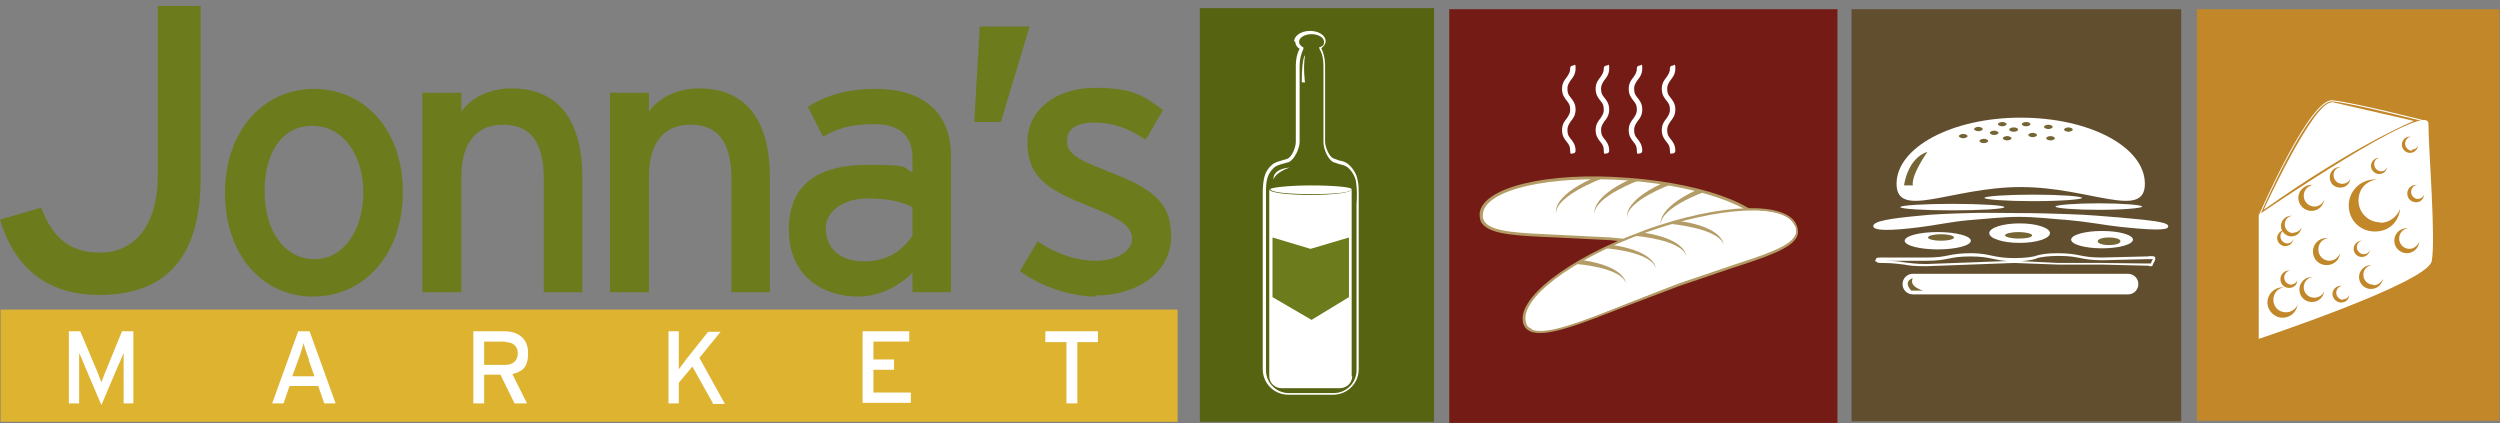
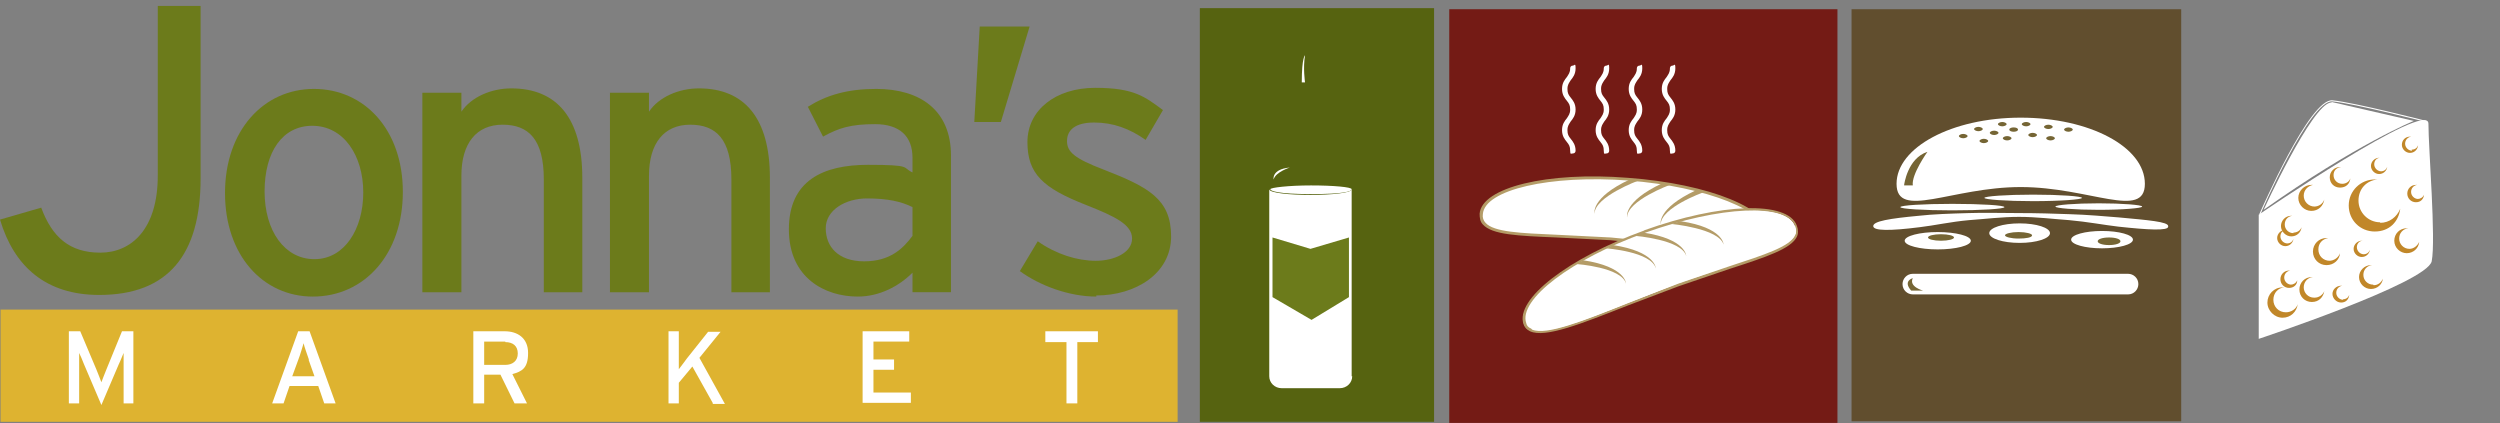
<svg xmlns="http://www.w3.org/2000/svg" id="Layer_1" version="1.1" viewBox="0 0 461.1 78.1">
  <rect x="0" y="0" width="461.1" height="78.1" fill="#808080" stroke="none" />
  <defs>
    <style>
      .st0 {
        fill: #b49c67;
      }

      .st1 {
        fill: #756534;
      }

      .st2 {
        fill: #614e2e;
      }

      .st3 {
        fill: #fff;
      }

      .st4 {
        fill: #c18729;
      }

      .st5 {
        fill: #deb330;
      }

      .st6 {
        fill: #6c7b1b;
      }

      .st7 {
        fill: #741b15;
      }

      .st8 {
        fill: #566310;
      }
    </style>
  </defs>
  <rect class="st5" x=".1" y="57.1" width="217.1" height="20.7" />
  <g>
    <path class="st6" d="M57.7,54.7c-9.2,0-16.2-7.6-16.2-19.1s7.1-19.2,16.4-19.2,16.4,7.5,16.4,19-7.1,19.3-16.6,19.3ZM57.6,23.2c-5.5,0-8.8,4.8-8.8,12.1s3.7,12.5,9.2,12.5,9-5.5,9-12.3-3.6-12.3-9.4-12.3Z" />
    <path class="st6" d="M100.3,53.9v-20.8c0-7.4-2.8-10.1-7.6-10.1s-7.6,3.4-7.6,9.4v21.5h-7.2V17.1h7.2v3.5c1.8-2.7,5.5-4.3,9.2-4.3,8.5,0,13.1,5.6,13.1,16.5v21.1h-7.2Z" />
    <path class="st6" d="M134.9,53.9v-20.8c0-7.4-2.8-10.1-7.6-10.1s-7.6,3.4-7.6,9.4v21.5h-7.2V17.1h7.2v3.5c1.8-2.7,5.5-4.3,9.2-4.3,8.5,0,13.1,5.6,13.1,16.5v21.1h-7.2Z" />
    <path class="st6" d="M168.3,53.9v-3.6c-2.5,2.5-6.1,4.4-10.1,4.4-6,0-12.7-3.4-12.7-12.4s6.3-11.9,14.6-11.9,6.2.5,8.2,1.4v-2.7c0-4-2.4-6.2-6.9-6.2s-6.7.7-9.6,2.3l-2.8-5.5c3.5-2.2,7.4-3.3,12.6-3.3,8.2,0,13.8,4,13.8,12.3v25.2h-7.1ZM168.3,38.2c-2-1-4.5-1.6-8.4-1.6s-7.6,2.1-7.6,5.5,2.3,6.1,7.1,6.1,7.2-2.4,8.9-4.7v-5.3Z" />
    <path class="st6" d="M184.5,22.5h-4.8l1-17.6h9.2l-5.3,17.6Z" />
    <path class="st6" d="M202.2,54.7c-5,0-10.4-2-14.1-4.7l3.3-5.5c3.4,2.4,7.3,3.6,10.7,3.6s6.7-1.5,6.7-4.1-3.2-4.1-8.5-6.2c-7.9-3.1-10.8-5.7-10.8-11.6s5.2-10,12.5-10,9.2,1.7,12.5,4.1l-3.2,5.5c-3-2.1-6-3.2-9.5-3.2s-5,1.4-5,3.4,1.3,3.2,6.8,5.3c8.2,3.2,12.4,5.4,12.4,12.3s-6.6,10.9-13.8,10.9Z" />
  </g>
  <g>
    <path class="st3" d="M22.8,74.4v-7c0-.8,0-2,0-2.3-.2.4-.5,1.3-.9,2.1l-3.2,7.5-3.2-7.5c-.3-.8-.7-1.7-.9-2.1,0,.4,0,1.5,0,2.3v7h-1.9v-13.3h2.1l3,7.1c.3.8.7,1.7.9,2.3.2-.6.6-1.5.9-2.3l2.9-7.1h2.1v13.3h-2Z" />
    <path class="st3" d="M59.8,74.4l-1.1-3.2h-5.3l-1.1,3.2h-2.1l4.8-13.3h2.1l4.8,13.3h-2.1ZM57,66.4c-.3-.9-.9-2.5-1-3.1-.2.6-.6,2.1-1,3.1l-1.1,3h4.1l-1.1-3.1Z" />
    <path class="st3" d="M94.5,69l2.7,5.4h-2.3l-2.6-5.3h-3v5.3h-2v-13.3h5.8c2.3,0,4.3,1.2,4.3,4s-1.1,3.4-2.9,3.9ZM93.2,63h-3.9v4.3h3.9c1.3,0,2.3-.7,2.3-2.1s-.9-2.1-2.3-2.1Z" />
    <path class="st3" d="M131.5,74.4l-3.8-6.8-2.5,3v3.8h-1.9v-13.3h1.9v4.6c0,.5,0,1.9,0,2.4.2-.3,1.1-1.4,1.5-2l3.9-4.9h2.3l-3.9,4.8,4.7,8.5h-2.3Z" />
    <path class="st3" d="M159.1,74.4v-13.3h8.6v1.9h-6.6v3.3h3.8v1.9h-3.8v4.2h6.9v1.9h-8.9Z" />
    <path class="st3" d="M198.7,63.1v11.3h-2v-11.3h-3.9v-2h9.7v2h-3.9Z" />
  </g>
  <rect class="st7" x="267.3" y="1.7" width="71.6" height="76.3" />
  <rect class="st8" x="221.3" y="1.5" width="43.2" height="76.3" />
-   <path class="st3" d="M238.9,7.7h0c0,.5.3,1,.8,1.3-.5.9-.7,2-.7,3.1v14.1c0,.9-.7,2.8-1.6,3.1l-1,.3c-.6.2-1.3.3-1.9.9-1.4,1.2-1.5,2.9-1.6,4.6v11s0,5.5,0,5.5v16.5c0,2.6,2.1,4.7,4.7,4.7h8.3c2.6,0,4.7-2.1,4.7-4.7v-8.6s0-7.5,0-7.5v-8.6s0-1.1,0-1.1v-3s0-1.8,0-1.8c0-.6,0-1.2,0-1.8s0-1.7-.2-2.5c-.2-1.1-.8-2.1-1.7-2.9-.6-.5-1.2-.6-1.7-.7,0,0-1.1-.4-1.1-.4-.8-.4-1.5-2.1-1.5-3.1v-14.1c0-1.2-.3-2.3-.7-3.1.5-.4.8-.8.8-1.3,0-1.1-1.3-1.9-2.9-1.9s-2.9.9-2.9,1.9ZM233.5,68.2v-16.5s0-5.5,0-5.5v-11c0-1.7.2-3.1,1.4-4.2.5-.5,1.1-.6,1.7-.8l1.1-.3c1.1-.5,2-2.6,2-3.7v-14.1c0-1.2.3-2.2.7-3.1v-.2c.1,0-.1-.1-.1-.1-.5-.3-.7-.6-.7-1,0-.8,1.1-1.4,2.3-1.4s2.3.6,2.3,1.4-.3.7-.7,1h-.2c0,.1.1.4.1.4.5.8.7,1.9.7,3.1v14.1c0,1,.7,3,1.8,3.6h0s0,0,0,0l1.2.4c.5.1,1,.2,1.5.6.8.7,1.3,1.6,1.5,2.6.2,1.3.2,2.8.1,4.2v1.8s0,3,0,3v1.1s0,8.6,0,8.6v7.5s0,8.6,0,8.6c0,2.3-1.9,4.2-4.2,4.2h-8.3c-2.3,0-4.2-1.9-4.2-4.2Z" />
  <path class="st3" d="M249.4,69.4c0,1.2-1,2.2-2.3,2.2h-10.7c-1.3,0-2.3-1-2.3-2.2v-34.5c0,1.4,15.2,1.4,15.2,0v34.5Z" />
  <path class="st3" d="M249.3,34.9c0,.4-1.4.9-7.5.9s-7.5-.6-7.5-.9,3.4-.7,7.5-.7,7.5.3,7.5.7Z" />
  <polygon class="st6" points="248.8 54.8 241.9 59 234.7 54.8 234.7 43.8 241.7 45.9 248.8 43.8 248.8 54.8" />
  <path class="st3" d="M234.9,33.1s-.4-1.9,3-2.2c0,0-2.6.8-3,2.2Z" />
  <path class="st3" d="M240.7,10.2s-.6.3-.6,5h.6c0,0-.4-2.7,0-5Z" />
  <path class="st3" d="M273.2,39.5c-.4,4.7,9.2,3.5,23.9,4.6,14.6,1.1,28.8,4.1,29.2-.6.4-4.7-11.2-9.4-25.9-10.5-14.6-1.1-26.8,1.7-27.2,6.4Z" />
  <path class="st0" d="M272.9,39.4h0c0,.8.1,1.5.6,2,1.7,1.9,6.4,2.1,13.6,2.4l9.9.5,10.1,1c9,1,16.2,1.7,18.5-.2.5-.4.8-.9.8-1.6.4-4.9-11.1-9.6-26.1-10.7-15-1.2-27,1.8-27.4,6.6ZM300.3,33.3c14.5,1.1,26,5.7,25.6,10.2,0,.5-.2.9-.6,1.2-2.2,1.8-9.6,1-18.1.1l-10.1-1-9.9-.5c-6.8-.3-11.7-.5-13.2-2.2-.4-.4-.6-1-.5-1.6h0c.3-4.5,12.4-7.3,26.9-6.2Z" />
  <path class="st0" d="M314.1,35.5s-7.8,2.8-7.8,5.9c0,0-.8-2.9,6.5-6.3l1.4.3Z" />
  <path class="st0" d="M308,34.1s-7.9,2.9-7.9,6c0,0-.8-2.9,6.5-6.3l1.4.3Z" />
  <path class="st0" d="M302.2,33.3s-8.1,3-8.1,6.1c0,0-.8-2.9,6.5-6.3l1.6.2Z" />
-   <path class="st0" d="M295.3,33s-8.3,3.1-8.3,6.3c0,0-.9-2.9,6.5-6.3h1.8Z" />
  <path class="st3" d="M331.2,41.6c1.6,4.4-7.9,5.9-21.8,10.9-13.8,5-26.7,11.7-28.3,7.3-1.6-4.4,8.3-12,22.1-17,13.8-5,26.3-5.5,27.9-1.1Z" />
  <path class="st0" d="M303.3,42.5c-14.1,5.1-23.9,12.7-22.3,17.3.2.6.6,1,1.2,1.3,2.8,1.3,9.5-1.4,17.9-4.7l9.5-3.6,9.4-3.2c6.8-2.2,11.3-3.7,12.4-5.9.3-.6.3-1.3,0-2.1h0c-1.7-4.6-14-4.2-28.2.9ZM282.4,60.6c-.5-.2-.8-.5-.9-1-1.5-4.3,8.3-11.8,22-16.7,13.7-4.9,26-5.5,27.6-1.2.1.3.2.6.2.8s0,.6-.2.9c-1,2.1-5.7,3.6-12.1,5.7l-9.4,3.2-9.5,3.7c-8,3.2-14.9,5.9-17.5,4.8Z" />
  <path class="st0" d="M290.8,48.7s8.3.6,9.1,3.6c0,0,0-3.1-7.9-4.3l-1.2.7Z" />
  <path class="st0" d="M296.2,45.8s8.4.6,9.2,3.7c0,0,0-3.1-7.9-4.3l-1.3.7Z" />
  <path class="st0" d="M301.6,43.5s8.6.7,9.4,3.7c0,0,0-3.1-7.9-4.3l-1.5.6Z" />
  <path class="st0" d="M308.2,41.3s8.8.8,9.7,3.8c0,0,0-3.1-7.9-4.3l-1.8.5Z" />
  <path class="st3" d="M289.6,12.6c0,.8-.3,1.1-.6,1.6-.4.5-.9,1.1-.9,2.2s.5,1.7.9,2.2c.4.5.6.8.6,1.6s-.3,1.1-.6,1.6c-.4.5-.9,1.1-.9,2.2s.5,1.7.9,2.2c.4.5.6.8.6,1.6s.2.5.5.5.5-.2.5-.5c0-1.1-.5-1.7-.9-2.2-.4-.5-.6-.8-.6-1.6s.3-1.1.6-1.6c.4-.5.9-1.1.9-2.2s-.5-1.7-.9-2.2c-.4-.5-.6-.8-.6-1.6s.3-1.1.6-1.6c.4-.5.9-1.1.9-2.2s-.2-.5-.5-.5-.5.2-.5.5Z" />
  <path class="st3" d="M295.8,12.6c0,.8-.3,1.1-.6,1.6-.4.5-.9,1.1-.9,2.2s.5,1.7.9,2.2c.4.5.6.8.6,1.6s-.3,1.1-.6,1.6c-.4.5-.9,1.1-.9,2.2s.5,1.7.9,2.2c.4.5.6.8.6,1.6s.2.5.5.5.5-.2.5-.5c0-1.1-.5-1.7-.9-2.2-.4-.5-.6-.8-.6-1.6s.3-1.1.6-1.6c.4-.5.9-1.1.9-2.2s-.5-1.7-.9-2.2c-.4-.5-.6-.8-.6-1.6s.3-1.1.6-1.6c.4-.5.9-1.1.9-2.2s-.2-.5-.5-.5-.5.2-.5.5Z" />
  <path class="st3" d="M301.9,12.6c0,.8-.3,1.1-.6,1.6-.4.5-.9,1.1-.9,2.2s.5,1.7.9,2.2c.4.5.6.8.6,1.6s-.3,1.1-.6,1.6c-.4.5-.9,1.1-.9,2.2s.5,1.7.9,2.2c.4.5.6.8.6,1.6s.2.5.5.5.5-.2.5-.5c0-1.1-.5-1.7-.9-2.2-.4-.5-.6-.8-.6-1.6s.3-1.1.6-1.6c.4-.5.9-1.1.9-2.2s-.5-1.7-.9-2.2c-.4-.5-.6-.8-.6-1.6s.3-1.1.6-1.6c.4-.5.9-1.1.9-2.2s-.2-.5-.5-.5-.5.2-.5.5Z" />
  <path class="st3" d="M308,12.6c0,.8-.3,1.1-.6,1.6-.4.5-.9,1.1-.9,2.2s.5,1.7.9,2.2c.4.5.6.8.6,1.6s-.3,1.1-.6,1.6c-.4.5-.9,1.1-.9,2.2s.5,1.7.9,2.2c.4.5.6.8.6,1.6s.2.5.5.5.5-.2.5-.5c0-1.1-.5-1.7-.9-2.2-.4-.5-.6-.8-.6-1.6s.3-1.1.6-1.6c.4-.5.9-1.1.9-2.2s-.5-1.7-.9-2.2c-.4-.5-.6-.8-.6-1.6s.3-1.1.6-1.6c.4-.5.9-1.1.9-2.2s-.2-.5-.5-.5-.5.2-.5.5Z" />
-   <rect class="st4" x="405.2" y="1.7" width="55.8" height="75.9" />
  <path class="st3" d="M416.6,39.6v22.9s31-10.3,31.9-14.3c.8-4-.6-20.8-.6-25.4s-31.3,16.8-31.3,16.8Z" />
  <path class="st3" d="M416.9,39.6h0c0-.2,9.2-21.3,13.3-20.9,4.1.4,17.2,3.8,17.3,3.8v-.2c0,0-13.2-3.4-17.3-3.8-4.2-.4-13.1,20.2-13.5,21h.2Z" />
  <path class="st4" d="M421.9,44.9c-.7,0-1.3-.6-1.3-1.3s.5-1.2,1.1-1.2c0,0-.1,0-.2,0-.8,0-1.5.7-1.5,1.5s.7,1.5,1.5,1.5,1.4-.6,1.5-1.3c-.2.5-.6.8-1.2.8Z" />
  <path class="st4" d="M423,43c-.9,0-1.6-.7-1.6-1.6s.6-1.5,1.4-1.6c0,0-.1,0-.2,0-1.1,0-1.9.9-1.9,1.9s.9,1.9,1.9,1.9,1.8-.7,1.9-1.7c-.2.6-.8,1-1.5,1Z" />
  <path class="st4" d="M437.7,52.5c-1,0-1.8-.8-1.8-1.8s.7-1.7,1.6-1.8c0,0-.2,0-.2,0-1.2,0-2.2,1-2.2,2.2s1,2.2,2.2,2.2,2.1-.9,2.2-1.9c-.3.7-.9,1.2-1.7,1.2Z" />
  <path class="st4" d="M429.7,48.1c-1.2,0-2.1-.9-2.1-2.1s.8-1.9,1.8-2.1c0,0-.2,0-.3,0-1.4,0-2.5,1.1-2.5,2.5s1.1,2.5,2.5,2.5,2.4-1,2.5-2.2c-.3.8-1.1,1.4-2,1.4Z" />
  <path class="st4" d="M426.9,38.1c-1.1,0-2-.9-2-2s.8-1.8,1.7-2c0,0-.2,0-.3,0-1.3,0-2.4,1.1-2.4,2.4s1.1,2.4,2.4,2.4,2.2-.9,2.4-2.1c-.3.8-1,1.3-1.9,1.3Z" />
  <path class="st4" d="M439,41c-2.2,0-4-1.8-4-4s1.5-3.7,3.5-3.9c-.2,0-.3,0-.5,0-2.6,0-4.8,2.1-4.8,4.8s2.1,4.8,4.8,4.8,4.4-1.8,4.7-4.2c-.6,1.5-2,2.6-3.7,2.6Z" />
  <path class="st4" d="M432,33.9c-.9,0-1.6-.7-1.6-1.6s.6-1.4,1.4-1.5c0,0-.1,0-.2,0-1,0-1.9.8-1.9,1.9s.8,1.9,1.9,1.9,1.8-.7,1.9-1.7c-.2.6-.8,1-1.5,1Z" />
  <path class="st4" d="M439.2,31.6c-.7,0-1.3-.6-1.3-1.3s.5-1.2,1.1-1.2c0,0-.1,0-.2,0-.8,0-1.5.7-1.5,1.5s.7,1.5,1.5,1.5,1.4-.6,1.5-1.3c-.2.5-.6.8-1.2.8Z" />
  <path class="st4" d="M444.9,27.8c-.7,0-1.3-.6-1.3-1.3s.5-1.2,1.1-1.3c0,0-.1,0-.2,0-.9,0-1.5.7-1.5,1.5s.7,1.5,1.5,1.5,1.4-.6,1.5-1.4c-.2.5-.6.8-1.2.8Z" />
  <path class="st4" d="M446,36.7c-.7,0-1.3-.6-1.3-1.3s.5-1.2,1.1-1.3c0,0-.1,0-.2,0-.9,0-1.6.7-1.6,1.6s.7,1.6,1.6,1.6,1.4-.6,1.5-1.4c-.2.5-.7.8-1.2.8Z" />
  <path class="st4" d="M444.4,45.9c-1.1,0-1.9-.9-1.9-1.9s.7-1.8,1.7-1.9c0,0-.2,0-.3,0-1.3,0-2.3,1-2.3,2.3s1.1,2.3,2.3,2.3,2.2-.9,2.3-2.1c-.3.7-1,1.3-1.8,1.3Z" />
  <path class="st4" d="M432.2,55.3c-.7,0-1.3-.6-1.3-1.3s.5-1.2,1.1-1.3c0,0-.1,0-.2,0-.9,0-1.6.7-1.6,1.5s.7,1.6,1.6,1.6,1.4-.6,1.5-1.4c-.2.5-.6.8-1.2.8Z" />
  <path class="st4" d="M422.6,52.5c-.7,0-1.3-.6-1.3-1.3s.5-1.2,1.1-1.3c0,0-.1,0-.2,0-.9,0-1.6.7-1.6,1.6s.7,1.6,1.6,1.6,1.5-.6,1.5-1.4c-.2.5-.7.8-1.2.8Z" />
  <path class="st4" d="M421.6,57.6c-1.3,0-2.3-1-2.3-2.3s.9-2.2,2-2.3c0,0-.2,0-.3,0-1.6,0-2.8,1.3-2.8,2.8s1.3,2.8,2.8,2.8,2.6-1.1,2.8-2.5c-.3.9-1.2,1.5-2.2,1.5Z" />
  <path class="st4" d="M426.8,54.9c-1.1,0-1.9-.9-1.9-1.9s.7-1.8,1.7-1.9c0,0-.2,0-.2,0-1.3,0-2.3,1-2.3,2.3s1,2.3,2.3,2.3,2.1-.9,2.3-2c-.3.7-1,1.2-1.8,1.2Z" />
  <path class="st4" d="M436,46.9c-.7,0-1.3-.6-1.3-1.3s.5-1.2,1.1-1.2c0,0-.1,0-.2,0-.8,0-1.5.7-1.5,1.5s.7,1.5,1.5,1.5,1.4-.6,1.5-1.3c-.2.5-.6.8-1.2.8Z" />
  <path class="st3" d="M429.9,18.9c-3.5.4-12.4,19.8-12.4,19.8,17.1-12.1,27.7-16.4,27.7-16.4l-15.2-3.5v.2Z" />
  <rect class="st2" x="341.5" y="1.7" width="60.8" height="76" />
  <path class="st3" d="M395.6,33.9c0,6.7-10.2.6-22.9.6s-22.9,6.1-22.9-.6,10.2-12.2,22.9-12.2,22.9,5.4,22.9,12.2Z" />
  <path class="st3" d="M394.4,52.4c0,1-.8,1.9-1.9,1.9h-39.7c-1,0-1.9-.8-1.9-1.9h0c0-1,.8-1.9,1.9-1.9h39.7c1,0,1.9.8,1.9,1.9h0Z" />
  <path class="st3" d="M399.9,41.8c0,.8-3.7.6-9.2,0-2.6-.3-5.7-.9-9.1-1.2-2.9-.2-6-.6-9.2-.6s-6.3.4-9.2.6c-3.4.3-6.5,1-9.1,1.3-5.5.7-8.6.7-8.6-.2s3-1.4,8.4-1.9c2.6-.3,5.8-.4,9.2-.5,2.9-.1,6,0,9.3,0s6.4.1,9.2.2c3.5.1,6.6.4,9.2.6,5.4.5,9.1.8,9.1,1.6Z" />
  <path class="st3" d="M363.5,44.4c0,.9-2.8,1.6-6.1,1.6s-6.1-.7-6.1-1.6,2.8-1.6,6.1-1.6,6.1.7,6.1,1.6Z" />
  <ellipse class="st3" cx="372.5" cy="43" rx="5.6" ry="1.8" />
  <path class="st3" d="M393.4,44.2c0,.9-2.6,1.6-5.7,1.6s-5.7-.7-5.7-1.6,2.6-1.6,5.7-1.6,5.7.7,5.7,1.6Z" />
-   <path class="st3" d="M375.6,47.2c-1,.2-2,.4-4,.4s-3-.2-4-.4c-1-.2-2.1-.5-4.1-.5s-3.1.2-4.1.4c-1,.2-2,.4-4,.4h-8.1c0,0-.3,0-.3,0-.4,0-.7,0-.9.1l-.3.6h.3c0,0,0,0,0,0,0,0,0,.1,0,.1.2.2.6.2,1,.2,2.1,0,3.1.2,4.1.3,1,.2,2,.3,4.1.3l8.1-.3,8.1-.3,8.1.3h8.1c0,0,8.1.2,8.1.2h.4c.3.1.6.2.8,0,0,0,.1-.2.1-.3h0c.2-.3.4-.7.4-.8h0c0-.1,0-.2,0-.2v-.3c-.3-.2-.8-.2-1.5-.1h-.3s-8.1.2-8.1.2c-2,0-3-.2-4-.4-1-.2-2.1-.4-4.1-.4s-3.1.2-4.1.5ZM375.7,47.6c1-.2,2-.4,4-.4s3,.2,4,.4c1,.2,2.1.4,4.1.4l8.1-.2h.3c.2,0,.8,0,.9,0-.2.2-.3.6-.4.8,0,0,0,0,0,0,0,0-.4,0-.4,0h-.5c0,0-8.1-.1-8.1-.1h-8.1c0,0-8.1-.4-8.1-.4l-8.1.3-8.1.3c-2,0-3-.2-4-.3-1-.2-2-.3-4.1-.3-.3,0-.6,0-.7,0,0,0,0,0,0,0,.1,0,.3,0,.4,0h.3s8.1,0,8.1,0c2.1,0,3.1-.2,4.1-.4,1-.2,2-.4,4-.4s3,.2,4,.4c1,.2,2.1.5,4.1.5s3.1-.2,4.1-.5Z" />
  <ellipse class="st3" cx="360.1" cy="38.2" rx="9.6" ry=".6" />
  <path class="st3" d="M384,36.5c0,.3-4,.6-9,.6s-9-.3-9-.6,4-.6,9-.6,9,.3,9,.6Z" />
  <path class="st3" d="M395.1,38.1c0,.3-3.6.6-8,.6s-8-.3-8-.6,3.6-.6,8-.6,8,.3,8,.6Z" />
  <path class="st1" d="M362.9,25.1c0,.2-.4.4-.8.4s-.8-.2-.8-.4.4-.4.8-.4.8.2.8.4Z" />
  <path class="st1" d="M362,25c0,0-.1.1-.2.1s-.2,0-.2-.1.1-.1.2-.1.2,0,.2.1Z" />
  <path class="st1" d="M365.7,23.8c0,.2-.4.4-.8.4s-.8-.2-.8-.4.4-.4.8-.4.8.2.8.4Z" />
  <path class="st1" d="M364.8,23.7c0,0-.1.1-.2.1s-.2,0-.2-.1.1-.1.2-.1.2,0,.2.1Z" />
  <path class="st1" d="M366.7,26c0,.2-.4.4-.8.4s-.8-.2-.8-.4.4-.4.8-.4.8.2.8.4Z" />
  <path class="st1" d="M365.8,25.9c0,0-.1.1-.2.1s-.2,0-.2-.1.1-.1.2-.1.2,0,.2.1Z" />
  <path class="st1" d="M370.1,22.9c0,.2-.4.4-.8.4s-.8-.2-.8-.4.4-.4.8-.4.8.2.8.4Z" />
  <path class="st1" d="M369.2,22.8c0,0-.1.1-.2.1s-.2,0-.2-.1.1-.1.2-.1.2,0,.2.1Z" />
  <path class="st1" d="M368.6,24.5c0,.2-.4.4-.8.4s-.8-.2-.8-.4.4-.4.8-.4.8.2.8.4Z" />
  <path class="st1" d="M367.7,24.4c0,0-.1.1-.2.1s-.2,0-.2-.1.1-.1.2-.1.2,0,.2.1Z" />
  <path class="st1" d="M374.5,22.9c0,.2-.4.4-.8.4s-.8-.2-.8-.4.4-.4.8-.4.8.2.8.4Z" />
  <path class="st1" d="M373.6,22.8c0,0-.1.1-.2.1s-.2,0-.2-.1.1-.1.2-.1.2,0,.2.1Z" />
  <ellipse class="st1" cx="371.4" cy="23.9" rx=".8" ry=".4" />
  <path class="st1" d="M371.3,23.9c0,0-.1.1-.2.1s-.2,0-.2-.1.1-.1.2-.1.2,0,.2.1Z" />
  <path class="st1" d="M375.7,24.9c0,.2-.4.4-.8.4s-.8-.2-.8-.4.4-.4.8-.4.8.2.8.4Z" />
  <path class="st1" d="M374.8,24.8c0,0-.1.1-.2.1s-.2,0-.2-.1.1-.1.2-.1.2,0,.2.1Z" />
  <path class="st1" d="M371,25.5c0,.2-.4.4-.8.4s-.8-.2-.8-.4.4-.4.8-.4.8.2.8.4Z" />
  <path class="st1" d="M370.1,25.5c0,0-.1.1-.2.1s-.2,0-.2-.1.1-.1.2-.1.2,0,.2.1Z" />
  <path class="st1" d="M378.6,23.4c0,.2-.4.4-.8.4s-.8-.2-.8-.4.4-.4.8-.4.8.2.8.4Z" />
  <path class="st1" d="M377.7,23.3c0,0-.1.1-.2.1s-.2,0-.2-.1.1-.1.2-.1.2,0,.2.1Z" />
  <path class="st1" d="M382.3,23.9c0,.2-.4.4-.8.4s-.8-.2-.8-.4.4-.4.8-.4.8.2.8.4Z" />
  <path class="st1" d="M381.4,23.9c0,0-.1.1-.2.1s-.2,0-.2-.1.1-.1.2-.1.2,0,.2.1Z" />
  <path class="st1" d="M379,25.5c0,.2-.4.4-.8.4s-.8-.2-.8-.4.4-.4.8-.4.8.2.8.4Z" />
  <path class="st1" d="M378.2,25.5c0,0-.1.1-.2.1s-.2,0-.2-.1.1-.1.2-.1.2,0,.2.1Z" />
  <path class="st1" d="M351.2,34.1s.6-4.9,4.3-6.1c0,0-3,4.2-2.7,6.2h-1.6Z" />
  <path class="st1" d="M352.8,51.3s-1.9.5-.3,2.3h2.2s-2.7-.7-1.9-2.3Z" />
  <ellipse class="st1" cx="358" cy="43.8" rx="2.4" ry=".6" />
  <path class="st1" d="M374.8,43.4c0,.4-1.1.6-2.5.6s-2.5-.3-2.5-.6,1.1-.6,2.5-.6,2.5.3,2.5.6Z" />
  <path class="st1" d="M391.1,44.5c0,.4-.9.7-2.1.7s-2.1-.3-2.1-.7.9-.7,2.1-.7,2.1.3,2.1.7Z" />
  <path class="st6" d="M18.3,54.4c-9.8,0-15.7-5.2-18.3-13.9l7.6-2.2c2,5.4,5.2,8.3,10.9,8.3s10.6-4.3,10.6-14.2V1.1h7.9v31.8c0,14.1-6,21.5-18.7,21.5Z" />
</svg>